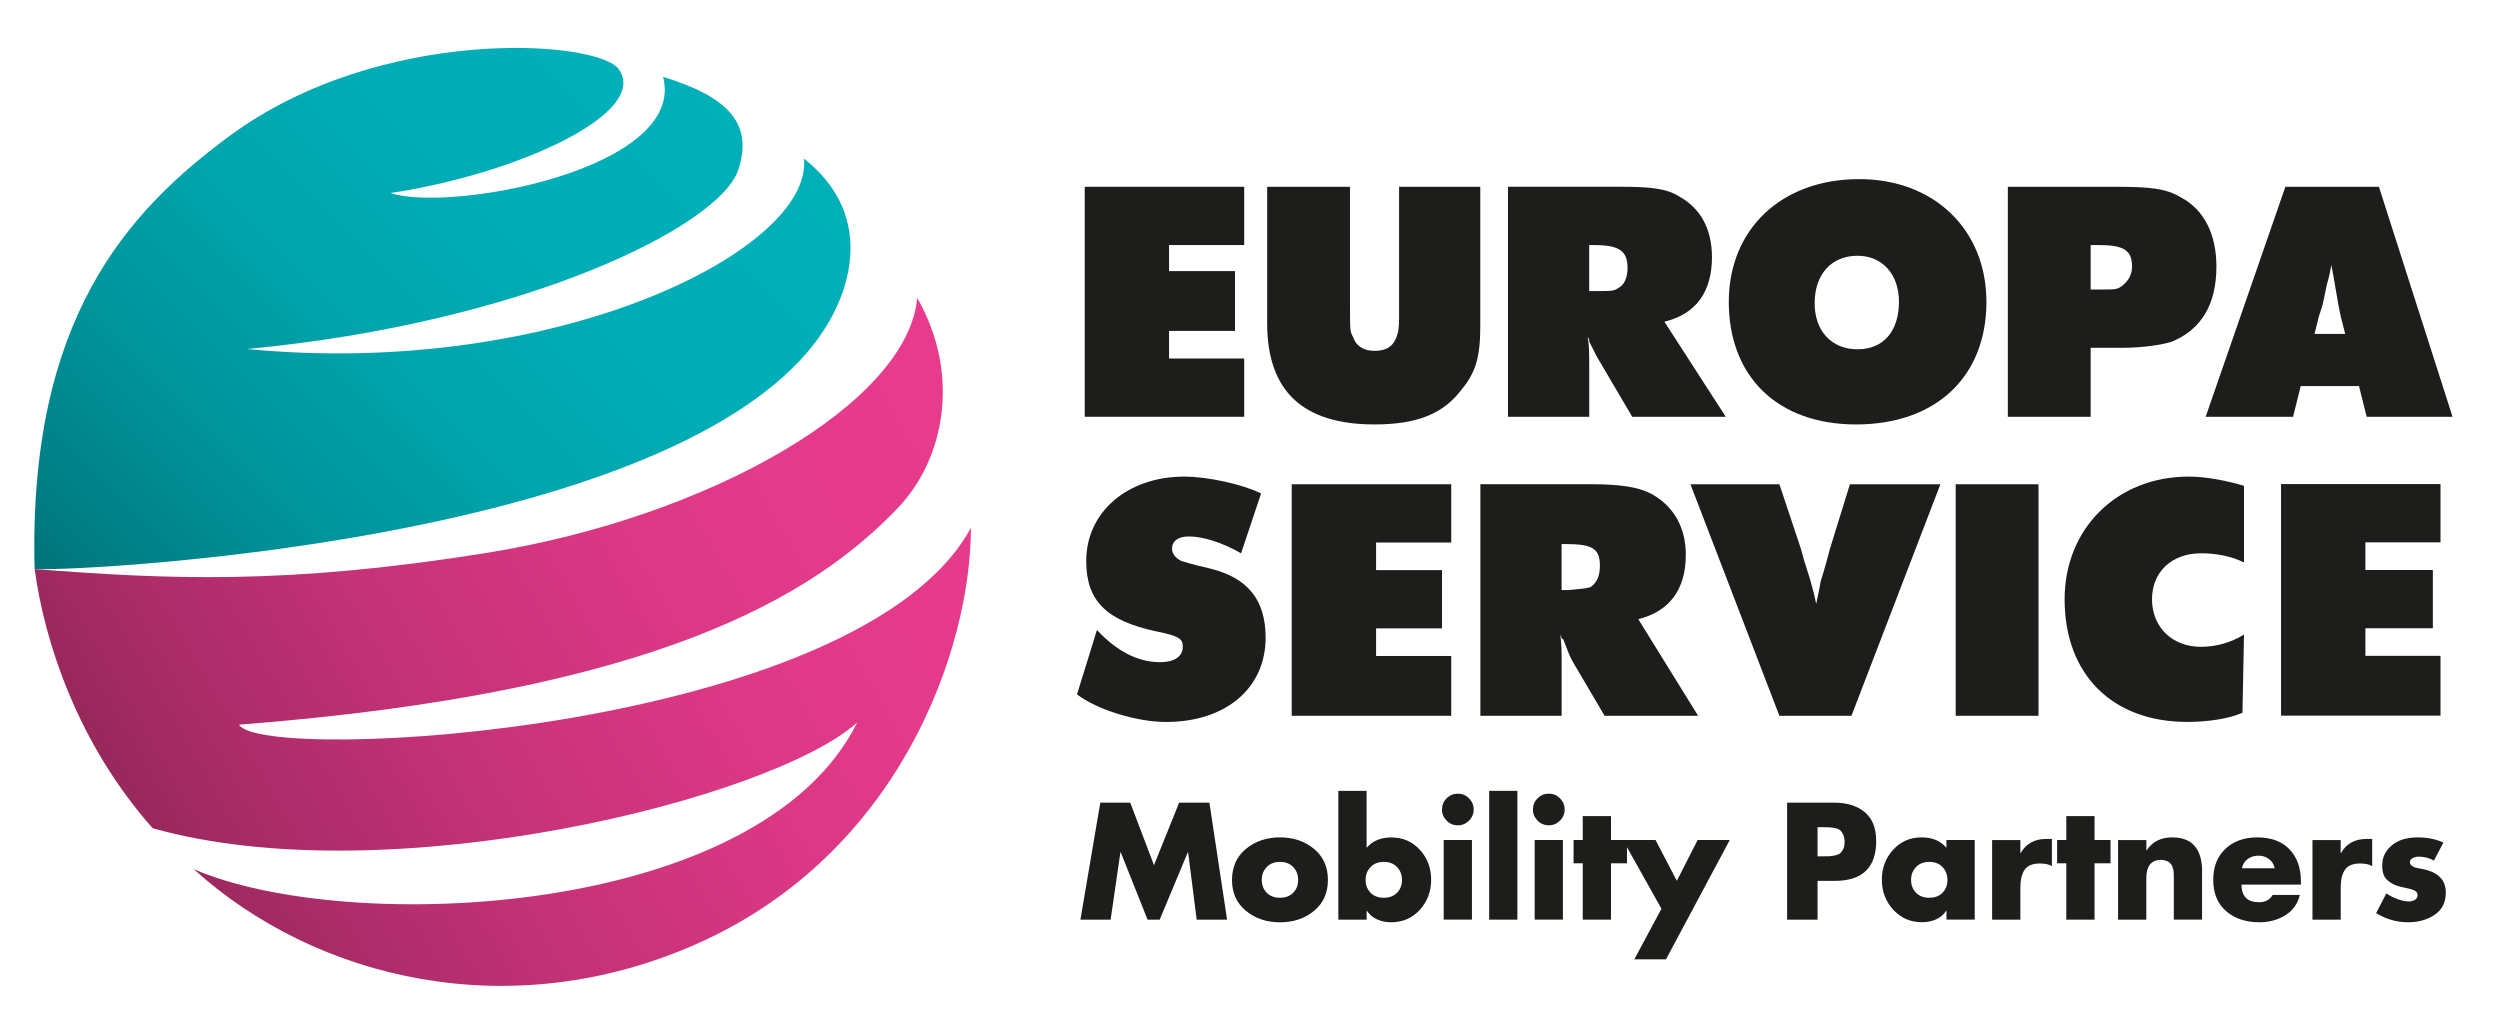
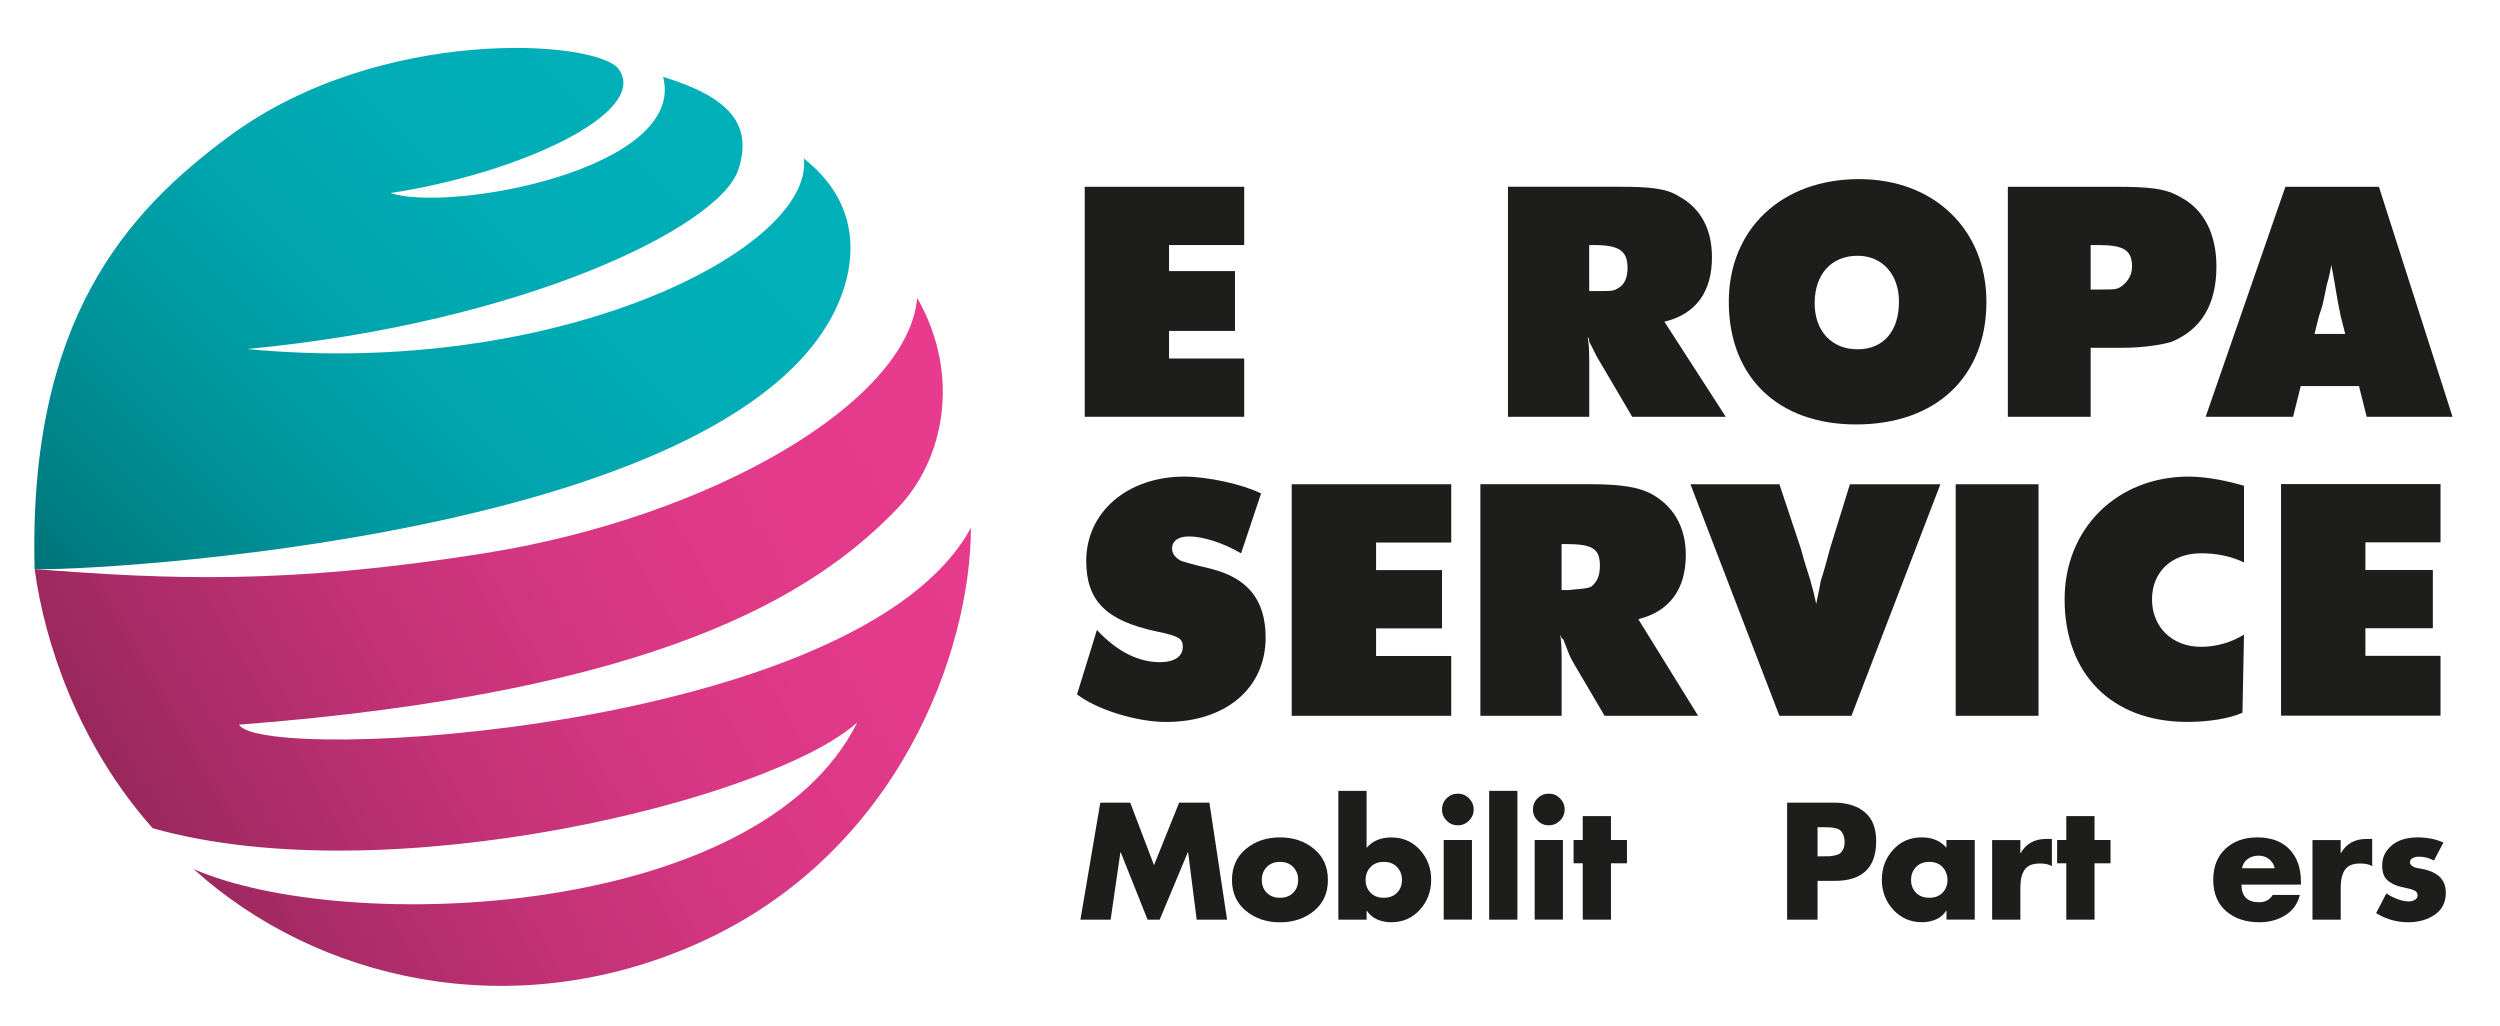
<svg xmlns="http://www.w3.org/2000/svg" enable-background="new 0 0 534.58 219.48" viewBox="0 0 534.58 219.48">
  <linearGradient id="a" gradientUnits="userSpaceOnUse" x1="23.89" x2="150.199" y1="138.174" y2="11.865">
    <stop offset="0" stop-color="#007378" />
    <stop offset=".075" stop-color="#007e84" />
    <stop offset=".272" stop-color="#00949b" />
    <stop offset=".482" stop-color="#00a4ac" />
    <stop offset=".712" stop-color="#00adb6" />
    <stop offset="1" stop-color="#00b0b9" />
  </linearGradient>
  <linearGradient id="b" gradientUnits="userSpaceOnUse" x1="35.796" x2="209.248" y1="186.567" y2="86.425">
    <stop offset="0" stop-color="#98285c" />
    <stop offset=".103" stop-color="#a82b66" />
    <stop offset=".328" stop-color="#c43277" />
    <stop offset=".554" stop-color="#d83783" />
    <stop offset=".779" stop-color="#e43a8b" />
    <stop offset="1" stop-color="#e83b8d" />
  </linearGradient>
  <path d="m141.8 16.44c5.07 19.69-45.51 29.07-58.32 24.84 27.65-4.19 55.49-17.23 48.82-26.49-4.52-6.27-50.92-9.54-83.25 14.31-21.75 16.05-43.04 39.14-41.65 92.59 9.38.58 154.03-6.35 172.72-59.03 2.77-7.81 3.61-19.41-8.21-28.75 1.99 19.5-53.02 47.11-119.09 40.72 59.53-5.61 101.14-26.32 105.05-38.32 3.13-9.57-1.67-15.48-16.07-19.87z" fill="url(#a)" />
  <path d="m192.03 108.58c-18.09 18.95-51.89 39.5-140.92 46.38 4.91 8.53 132.87 1.55 156.5-42.1 0 25.79-15.08 69.56-58.42 88.88-39.9 17.79-81.6 7.79-107.77-15.89 32.72 14.22 121.07 10.6 141.88-31.36-18.35 16.48-100.39 36.81-150.66 22.61-16-18.05-23.13-39.79-25.23-55.41 28.29 2.17 53.61 3.43 96.45-3.43 48.29-7.73 90.31-32.25 92.27-54.56 9.46 16.59 5.72 34.59-4.1 44.88z" fill="url(#b)" />
  <g fill="#1d1d1b">
    <path d="m269.66 105.52c-3.93-1.97-11.48-3.61-16.4-3.61-12.13 0-20.99 7.54-20.99 18.04 0 8.52 4.26 12.79 15.08 15.08 4.92.99 5.57 1.64 5.57 3.28 0 1.97-1.64 3.28-4.92 3.28-4.59 0-9.18-2.29-13.44-6.88l-4.26 13.77c4.26 3.28 12.79 5.9 19.02 5.9 12.79 0 21.31-7.21 21.31-18.03 0-8.2-3.93-12.79-11.81-14.76-5.57-1.31-4.92-1.31-6.23-1.64-1.31-.66-1.97-1.64-1.97-2.62 0-1.64 1.31-2.62 3.61-2.62 2.95 0 7.21 1.31 11.15 3.61z" />
    <path d="m310.32 103.55h-34.11v49.51h34.11v-12.79h-16.07v-5.9h14.1v-12.46h-14.1v-5.9h16.07z" />
    <path d="m316.55 103.55v49.51h17.38v-8.53-2.62c0-2.29 0-4.59-.33-6.23.33.66.33.99.66.99 1.31 3.28 1.31 3.61 2.29 5.24l6.56 11.15h20l-12.79-20.66c6.56-1.64 10.16-6.23 10.16-13.77 0-5.9-2.62-10.49-7.54-13.12-2.62-1.31-6.23-1.97-12.79-1.97h-23.6zm17.37 12.79h.98c5.58 0 7.21.98 7.21 4.59 0 2.29-.65 3.61-1.96 4.59-.98.33-1.31.33-4.92.66h-1.31z" />
    <path d="m414.92 103.55h-19.35l-4.26 13.77c-.33 1.31-1.31 4.92-1.97 6.89-.33 1.97-.65 3.28-.98 4.92-.33-1.64-.66-2.95-1.31-5.25-1.64-5.25-.98-2.95-1.97-6.56l-4.59-13.77h-19.02l19.02 49.51h15.41z" />
    <path d="m418.19 103.55h17.71v49.51h-17.71z" />
    <path d="m479.84 103.88c-3.28-.98-7.87-1.97-11.8-1.97-15.41 0-26.56 11.15-26.56 26.23 0 16.07 10.17 26.23 26.23 26.23 4.27 0 8.85-.65 11.8-1.96l.33-16.72c-2.62 1.64-5.9 2.62-9.18 2.62-6.23 0-10.49-4.26-10.49-10.16s4.26-9.84 10.49-9.84c3.28 0 6.56.65 9.18 1.97z" />
    <path d="m266.05 39.94h-34.1v49.18h34.1v-12.46h-16.07v-5.9h14.1v-12.79h-14.1v-5.57h16.07z" />
-     <path d="m316.55 39.94h-17.38v24.59 2.62c0 1.31 0 3.28-.33 4.26-.66 2.3-1.96 3.61-4.92 3.61-2.3 0-3.94-.98-4.59-2.95-.66-1.31-.66-.98-.66-7.54v-24.59h-17.71v29.18c0 14.43 7.54 21.64 22.95 21.64 9.18 0 14.76-2.3 18.69-7.54 2.95-3.6 3.93-6.88 3.93-13.44v-29.84z" />
    <path d="m322.45 39.94v49.18h17.38v-8.2-2.62c0-2.3 0-4.59-.33-6.23.33.33.33.66.33.98 1.64 3.28 1.64 3.28 2.63 4.92l6.56 11.15h20l-13.12-20.33c6.89-1.64 10.17-6.56 10.17-13.77 0-5.9-2.29-10.49-7.21-13.12-2.62-1.64-6.23-1.97-12.79-1.97h-23.62zm17.37 12.46h.99c5.57 0 7.21 1.31 7.21 4.92 0 1.97-.65 3.61-1.97 4.26-.99.66-1.31.66-4.92.66h-1.31z" />
    <path d="m397.54 38.3c-16.72 0-27.87 10.82-27.87 26.23 0 16.07 10.49 26.23 27.22 26.23 17.05 0 27.87-10.16 27.87-26.23-.01-15.41-11.16-26.23-27.22-26.23m-.33 16.39c5.25 0 8.85 3.93 8.85 9.84 0 6.23-3.28 10.16-8.85 10.16-5.58 0-9.18-3.93-9.18-9.84 0-6.22 3.6-10.16 9.18-10.16" />
    <path d="m429.34 39.94v49.18h17.71v-14.75h6.89c4.26 0 8.53-.66 10.49-1.31 6.23-2.62 9.51-7.87 9.51-16.07 0-6.88-2.62-12.13-7.54-14.75-3.28-1.97-6.56-2.3-14.43-2.3zm17.71 12.46h1.64c5.25 0 7.21.98 7.21 4.59 0 1.97-.98 3.28-2.29 4.26-.98.66-1.31.66-4.92.66h-1.64z" />
    <path d="m508.69 39.94h-20l-17.05 49.18h18.69l1.64-6.56h12.46l1.64 6.56h18.36zm-7.21 31.47h-6.56l.98-3.93c.66-1.97.66-1.64 1.64-6.56.66-2.3.66-2.62.98-4.26.66 3.28 1.31 7.87 1.97 10.82z" />
    <path d="m521.86 103.51h-34.1v49.52h34.1v-12.79h-16.06v-5.9h14.42v-12.46h-14.42v-5.91h16.06z" />
    <path d="m231.03 196.65 4.25-25.02h6.4l5.08 13.37 5.38-13.37h6.47l3.78 25.02h-6.5l-1.83-14.4h-.07l-6.01 14.4h-2.59l-5.74-14.4h-.07l-2.09 14.4z" />
    <path d="m266.42 181.52c1.98-1.64 4.41-2.46 7.28-2.46 2.88 0 5.3.82 7.28 2.46s2.97 3.85 2.97 6.64-.99 4.99-2.97 6.62-4.41 2.44-7.28 2.44c-2.85 0-5.28-.81-7.27-2.44s-2.99-3.83-2.99-6.62c.01-2.79 1-5.01 2.98-6.64zm10.12 3.89c-.7-.74-1.64-1.11-2.84-1.11-1.19 0-2.14.37-2.84 1.11s-1.05 1.65-1.05 2.74c0 1.11.35 2.02 1.05 2.74s1.64 1.08 2.84 1.08c1.19 0 2.14-.36 2.84-1.08s1.05-1.63 1.05-2.74c-0-1.08-.35-1.99-1.05-2.74z" />
    <path d="m286.18 196.65v-27.54h6.04v12.18c1.28-1.48 3.04-2.22 5.28-2.22 2.48 0 4.52.89 6.12 2.65 1.6 1.77 2.41 3.9 2.41 6.4s-.81 4.64-2.42 6.42-3.67 2.67-6.17 2.67c-1.06 0-2.05-.21-2.97-.61-.92-.41-1.64-1.02-2.17-1.84h-.07v1.89zm12.56-11.24c-.7-.74-1.64-1.11-2.84-1.11-1.19 0-2.14.37-2.84 1.11s-1.05 1.65-1.05 2.74c0 1.11.35 2.02 1.05 2.74s1.64 1.08 2.84 1.08c1.19 0 2.14-.36 2.84-1.08s1.05-1.63 1.05-2.74c0-1.08-.35-1.99-1.05-2.74z" />
    <path d="m309.34 170.7c.66-.66 1.46-.99 2.39-.99s1.73.33 2.39.99 1 1.46 1 2.39-.33 1.73-1 2.39c-.66.66-1.46 1-2.39 1s-1.73-.33-2.39-1c-.66-.66-1-1.46-1-2.39.01-.93.34-1.73 1-2.39zm5.41 8.92v17.02h-6.04v-17.02z" />
    <path d="m324.47 169.11v27.54h-6.04v-27.54z" />
    <path d="m328.79 170.7c.66-.66 1.46-.99 2.39-.99s1.73.33 2.39.99 1 1.46 1 2.39-.33 1.73-1 2.39c-.66.66-1.46 1-2.39 1s-1.73-.33-2.39-1c-.66-.66-1-1.46-1-2.39s.33-1.73 1-2.39zm5.41 8.92v17.02h-6.04v-17.02z" />
    <path d="m344.48 184.6v12.05h-6.04v-12.05h-1.96v-4.98h1.96v-5.11h6.04v5.11h3.42v4.98z" />
-     <path d="m355.27 194.32-8.23-14.7h6.97l4.55 8.73 4.45-8.73h6.87l-13.64 25.52h-6.77z" />
    <path d="m382.14 196.65v-25.02h9.96c2.81 0 5.03.68 6.65 2.04 1.63 1.36 2.44 3.42 2.44 6.19 0 5.66-2.95 8.5-8.86 8.5h-3.68v8.3h-6.51zm6.51-19.78v6.24h1.1c.62 0 1.09-.01 1.41-.02s.73-.07 1.23-.18.87-.26 1.11-.46.46-.5.65-.9.28-.89.28-1.49c0-.62-.09-1.13-.27-1.54s-.39-.72-.63-.95c-.24-.22-.6-.38-1.08-.48s-.88-.16-1.23-.18c-.34-.02-.84-.03-1.48-.03h-1.09z" />
    <path d="m422.26 179.62v17.02h-6.04v-1.89h-.07c-.51.82-1.23 1.43-2.16 1.84s-1.93.61-2.99.61c-2.48 0-4.53-.89-6.16-2.67s-2.44-3.92-2.44-6.42.8-4.63 2.41-6.4c1.6-1.77 3.64-2.65 6.12-2.65 2.26 0 4.02.74 5.28 2.22v-1.66zm-6.88 5.79c-.7-.74-1.64-1.11-2.84-1.11-1.19 0-2.14.37-2.84 1.11s-1.05 1.65-1.05 2.74c0 1.11.35 2.02 1.05 2.74s1.64 1.08 2.84 1.08 2.14-.36 2.84-1.08 1.05-1.63 1.05-2.74c-.01-1.08-.36-1.99-1.05-2.74z" />
    <path d="m432.02 179.62v2.79h.07c1.13-2.01 2.96-3.02 5.51-3.02h1.16v5.81c-.66-.38-1.52-.56-2.56-.56-1.57 0-2.66.45-3.27 1.34-.61.9-.91 2.16-.91 3.8v6.87h-6.04v-17.02h6.04z" />
    <path d="m447.88 184.6v12.05h-6.04v-12.05h-1.96v-4.98h1.96v-5.11h6.04v5.11h3.42v4.98z" />
-     <path d="m458.96 179.62v2.19h.07c1.24-1.84 3.05-2.75 5.44-2.75 2.19 0 3.81.63 4.84 1.87 1.04 1.25 1.56 2.98 1.56 5.19v10.52h-6.04v-8.3c0-.04 0-.22 0-.51 0-.3 0-.5 0-.6s-.01-.29-.02-.56c-.01-.28-.03-.48-.07-.61-.03-.13-.08-.32-.15-.56s-.14-.42-.23-.53-.21-.25-.35-.42-.3-.29-.48-.36c-.18-.08-.39-.15-.63-.22s-.51-.1-.8-.1c-2.1 0-3.15 1.32-3.15 3.95v8.83h-6.04v-17.02h6.05z" />
    <path d="m492.01 188.52v.63h-12.71c0 2.52 1.26 3.78 3.78 3.78 1.3 0 2.27-.52 2.89-1.56h5.81c-.46 1.9-1.5 3.35-3.12 4.35-1.61 1-3.46 1.49-5.54 1.49-2.92 0-5.29-.8-7.12-2.39-1.82-1.59-2.74-3.82-2.74-6.67 0-2.81.87-5.03 2.61-6.65 1.74-1.63 4.01-2.44 6.82-2.44 2.94 0 5.23.85 6.87 2.54 1.63 1.69 2.45 4 2.45 6.92zm-12.61-2.86h7c-.15-.8-.55-1.44-1.19-1.94s-1.38-.75-2.22-.75c-.91 0-1.69.23-2.34.7-.66.47-1.07 1.13-1.25 1.99z" />
    <path d="m500.51 179.62v2.79h.07c1.13-2.01 2.96-3.02 5.51-3.02h1.16v5.81c-.66-.38-1.52-.56-2.55-.56-1.57 0-2.66.45-3.27 1.34-.61.9-.91 2.16-.91 3.8v6.87h-6.04v-17.02h6.03z" />
    <path d="m522.48 180.16-2.02 3.85c-1.04-.55-2.12-.83-3.25-.83-.44 0-.87.1-1.28.3s-.61.49-.61.86c0 .16.03.3.1.43s.17.25.3.35.27.18.4.25.3.13.52.18c.21.06.38.09.5.12.12.02.29.05.5.08s.35.06.41.08c3.3.66 4.94 2.34 4.94 5.04 0 2.08-.79 3.66-2.37 4.73s-3.47 1.61-5.66 1.61c-2.46 0-4.75-.65-6.87-1.96l2.19-4.21c.66.46 1.45.87 2.36 1.21s1.71.51 2.42.51c.46 0 .9-.11 1.29-.33.4-.22.6-.54.6-.96 0-.24-.06-.46-.18-.65s-.33-.34-.61-.46c-.29-.12-.56-.22-.81-.28-.25-.07-.61-.15-1.08-.25s-.83-.18-1.1-.25c-1.15-.31-2.07-.79-2.75-1.44-.69-.65-1.03-1.66-1.03-3.04 0-1.33.38-2.46 1.13-3.4s1.68-1.61 2.77-2.03c1.1-.41 2.3-.61 3.6-.61 2.1 0 3.97.36 5.59 1.1z" />
  </g>
</svg>